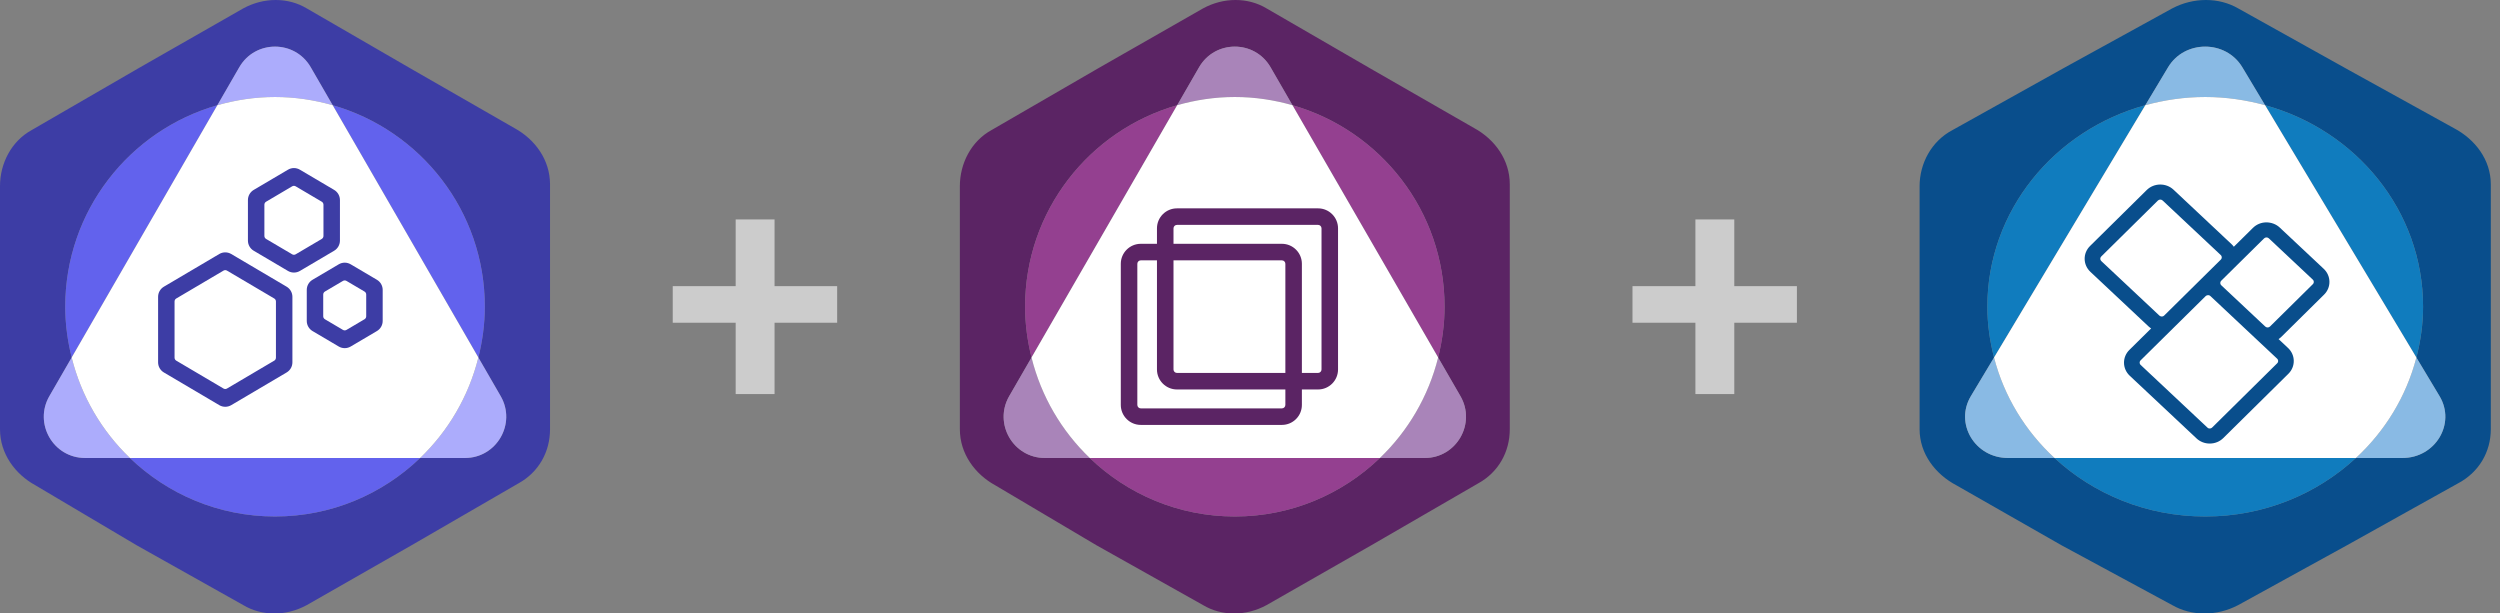
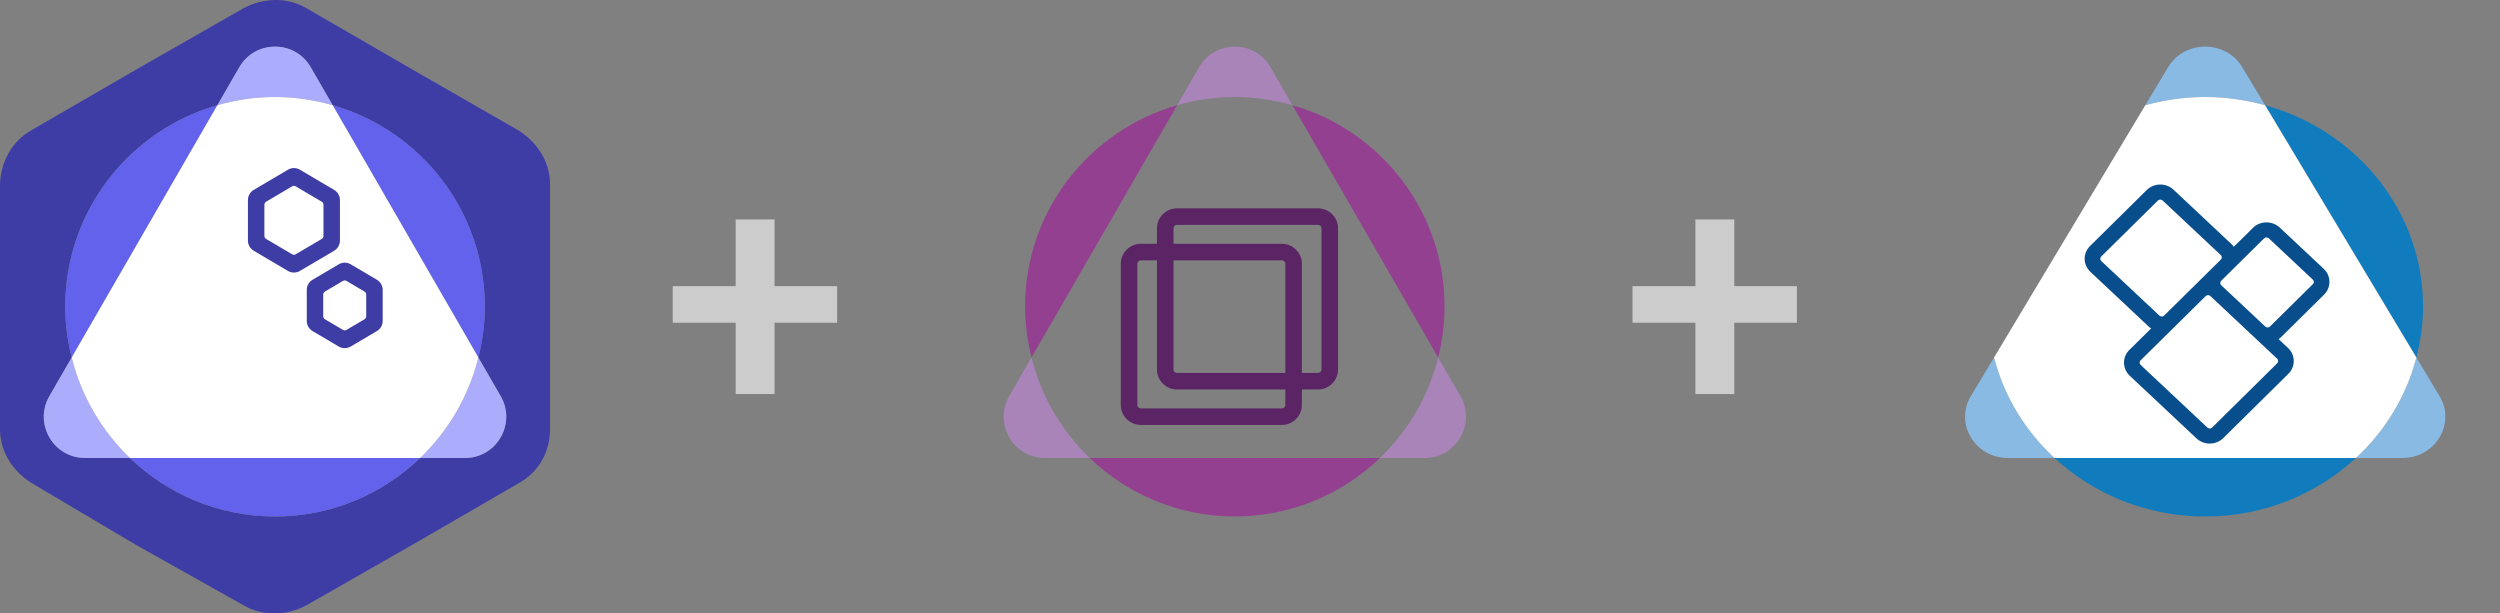
<svg xmlns="http://www.w3.org/2000/svg" width="163" height="40" viewBox="0 0 163 40" fill="none">
  <rect x="0" y="0" width="163" height="40" fill="#808080" stroke="none" />
  <path d="M33.544 8.354L26.957 4.573L20.004 0.549C18.784 -0.183 17.199 -0.183 15.857 0.549L9.026 4.451L2.074 8.476C0.732 9.207 0 10.671 0 12.134V27.988C0 29.573 0.976 30.915 2.318 31.646L8.905 35.549L15.858 39.451C17.078 40.183 18.663 40.183 20.005 39.451L26.836 35.549L33.788 31.524C35.13 30.793 35.862 29.451 35.862 27.988V12.012C35.861 10.427 34.885 9.085 33.544 8.354ZM30.313 29.861H27.393C24.935 32.219 21.606 33.675 17.931 33.675C14.256 33.675 10.927 32.219 8.469 29.861H5.549C3.478 29.861 2.183 27.619 3.219 25.826L4.673 23.309C4.409 22.247 4.253 21.143 4.253 20C4.253 13.752 8.448 8.494 14.172 6.859L15.601 4.384C16.637 2.591 19.226 2.591 20.262 4.384L21.692 6.859C27.416 8.494 31.611 13.752 31.611 20C31.611 21.143 31.455 22.247 31.191 23.309L32.645 25.826C33.679 27.619 32.384 29.861 30.313 29.861Z" fill="#3D3DA5" />
  <path d="M21.691 6.86L20.261 4.385C19.226 2.591 16.637 2.591 15.601 4.385L14.171 6.86C15.367 6.519 16.625 6.325 17.93 6.325C19.236 6.325 20.495 6.519 21.691 6.86Z" fill="#ACACFC" />
  <path d="M4.673 23.309L3.219 25.826C2.184 27.619 3.478 29.861 5.549 29.861H8.469C6.64 28.106 5.305 25.849 4.673 23.309Z" fill="#ACACFC" />
  <path d="M31.189 23.309C30.556 25.849 29.222 28.106 27.393 29.861H30.313C32.384 29.861 33.679 27.619 32.643 25.826L31.189 23.309Z" fill="#ACACFC" />
  <path d="M4.253 20C4.253 21.144 4.409 22.248 4.673 23.309L14.172 6.861C8.448 8.494 4.253 13.752 4.253 20Z" fill="#6262ED" />
  <path d="M17.93 33.675C21.605 33.675 24.934 32.219 27.392 29.861H8.469C10.927 32.219 14.256 33.675 17.93 33.675Z" fill="#6262ED" />
  <path d="M31.61 20C31.61 13.753 27.415 8.495 21.69 6.86L31.189 23.309C31.454 22.247 31.61 21.143 31.61 20Z" fill="#6262ED" />
  <path d="M31.189 23.309L21.691 6.86C20.495 6.519 19.237 6.325 17.931 6.325C16.626 6.325 15.368 6.519 14.172 6.86L4.673 23.309C5.305 25.849 6.64 28.106 8.469 29.861H27.393C29.222 28.106 30.557 25.849 31.189 23.309Z" fill="white" />
  <path d="M18.775 17.665L16.541 16.347C16.308 16.209 16.165 15.958 16.165 15.688V13.042C16.165 12.772 16.308 12.521 16.541 12.383L18.775 11.065C19.015 10.922 19.314 10.922 19.554 11.065L21.788 12.383C22.021 12.521 22.164 12.772 22.164 13.042V15.688C22.164 15.958 22.021 16.209 21.788 16.347L19.554 17.665C19.313 17.807 19.015 17.807 18.775 17.665ZM17.348 15.578L19.049 16.581C19.12 16.623 19.207 16.623 19.278 16.581L20.98 15.578C21.048 15.537 21.09 15.463 21.09 15.384V13.346C21.09 13.267 21.048 13.193 20.98 13.152L19.278 12.148C19.207 12.106 19.12 12.106 19.049 12.148L17.348 13.152C17.279 13.193 17.238 13.267 17.238 13.346V15.384C17.238 15.463 17.279 15.537 17.348 15.578Z" fill="#3D3DA5" />
  <path d="M22.086 22.593L20.378 21.585C20.144 21.447 20.001 21.196 20.001 20.925V18.9C20.001 18.63 20.144 18.378 20.378 18.241L22.086 17.233C22.326 17.09 22.624 17.09 22.865 17.233L24.574 18.241C24.808 18.379 24.951 18.63 24.951 18.9V20.925C24.951 21.196 24.808 21.447 24.574 21.585L22.865 22.593C22.625 22.735 22.326 22.735 22.086 22.593ZM21.184 20.815L22.361 21.51C22.432 21.552 22.519 21.552 22.59 21.51L23.767 20.815C23.835 20.775 23.877 20.701 23.877 20.622V19.203C23.877 19.123 23.835 19.05 23.767 19.009L22.59 18.315C22.519 18.273 22.432 18.273 22.361 18.315L21.184 19.009C21.116 19.05 21.074 19.123 21.074 19.203V20.622C21.074 20.701 21.116 20.774 21.184 20.815Z" fill="#3D3DA5" />
-   <path d="M14.297 26.416L10.684 24.284C10.451 24.146 10.308 23.896 10.308 23.625V19.352C10.308 19.082 10.451 18.831 10.684 18.693L14.297 16.561C14.537 16.419 14.835 16.419 15.076 16.561L18.689 18.693C18.922 18.831 19.065 19.082 19.065 19.352V23.625C19.065 23.896 18.922 24.147 18.689 24.284L15.076 26.416C14.835 26.558 14.537 26.558 14.297 26.416ZM11.492 23.514L14.572 25.332C14.643 25.374 14.73 25.374 14.8 25.332L17.881 23.514C17.95 23.474 17.991 23.4 17.991 23.321V19.655C17.991 19.576 17.95 19.503 17.881 19.462L14.8 17.644C14.73 17.602 14.643 17.602 14.572 17.644L11.492 19.462C11.423 19.502 11.381 19.576 11.381 19.655V23.321C11.381 23.401 11.423 23.474 11.492 23.514Z" fill="#3D3DA5" />
  <path opacity="0.6" d="M50.501 18.657H54.583V21.042H50.501V25.693H47.966V21.042H43.862V18.657H47.966V14.307H50.501V18.657Z" fill="white" />
-   <path d="M96.12 8.354L89.535 4.573L82.583 0.549C81.364 -0.183 79.778 -0.183 78.436 0.549L71.607 4.451L64.656 8.476C63.315 9.207 62.583 10.671 62.583 12.134V27.988C62.583 29.573 63.559 30.915 64.9 31.646L71.486 35.549L78.437 39.451C79.657 40.183 81.242 40.183 82.584 39.451L89.413 35.549L96.364 31.524C97.706 30.793 98.438 29.451 98.438 27.988V12.012C98.438 10.427 97.462 9.085 96.12 8.354ZM92.89 29.861H89.97C87.513 32.219 84.184 33.675 80.511 33.675C76.836 33.675 73.508 32.219 71.051 29.861H68.131C66.06 29.861 64.766 27.619 65.801 25.826L67.255 23.309C66.991 22.247 66.835 21.143 66.835 20C66.835 13.752 71.029 8.494 76.752 6.859L78.181 4.384C79.216 2.591 81.805 2.591 82.841 4.384L84.27 6.859C89.993 8.494 94.187 13.752 94.187 20C94.187 21.143 94.031 22.247 93.767 23.309L95.221 25.826C96.255 27.619 94.961 29.861 92.89 29.861Z" fill="#5B2464" />
  <path d="M84.269 6.86L82.84 4.385C81.805 2.592 79.216 2.592 78.18 4.385L76.751 6.86C77.947 6.519 79.205 6.325 80.51 6.325C81.816 6.325 83.074 6.518 84.269 6.86Z" fill="#A984B9" />
  <path d="M67.255 23.309L65.801 25.826C64.766 27.619 66.06 29.861 68.131 29.861H71.05C69.221 28.106 67.888 25.849 67.255 23.309Z" fill="#A984B9" />
  <path d="M93.766 23.309C93.134 25.849 91.8 28.106 89.971 29.861H92.89C94.961 29.861 96.256 27.619 95.22 25.826L93.766 23.309Z" fill="#A984B9" />
  <path d="M66.835 20C66.835 21.143 66.99 22.247 67.254 23.309L76.751 6.861C71.028 8.495 66.835 13.753 66.835 20Z" fill="#944090" />
  <path d="M80.511 33.675C84.185 33.675 87.513 32.219 89.97 29.861H71.051C73.508 32.219 76.836 33.675 80.511 33.675Z" fill="#944090" />
  <path d="M94.186 20C94.186 13.753 89.993 8.495 84.269 6.86L93.767 23.308C94.031 22.247 94.186 21.143 94.186 20Z" fill="#944090" />
-   <path d="M93.767 23.309L84.269 6.86C83.074 6.519 81.816 6.325 80.511 6.325C79.205 6.325 77.948 6.519 76.752 6.86L67.255 23.309C67.887 25.849 69.221 28.106 71.051 29.861H89.97C91.8 28.106 93.134 25.849 93.767 23.309Z" fill="white" />
  <path fill-rule="evenodd" clip-rule="evenodd" d="M76.737 14.663C76.613 14.663 76.512 14.763 76.512 14.889V24.09C76.512 24.214 76.613 24.315 76.737 24.315H85.939C86.062 24.315 86.163 24.214 86.163 24.09V14.888C86.163 14.763 86.062 14.662 85.939 14.662H76.737V14.663ZM85.939 25.393H76.737C76.019 25.393 75.434 24.808 75.434 24.09V14.888C75.434 14.169 76.019 13.585 76.737 13.585H85.939C86.657 13.585 87.24 14.169 87.24 14.888V24.089C87.24 24.808 86.657 25.393 85.939 25.393Z" fill="#5B2464" />
  <path fill-rule="evenodd" clip-rule="evenodd" d="M74.379 16.975C74.255 16.975 74.154 17.075 74.154 17.2V26.401C74.154 26.525 74.255 26.627 74.379 26.627H83.581C83.705 26.627 83.806 26.526 83.806 26.401V17.2C83.806 17.075 83.705 16.975 83.581 16.975H74.379ZM83.581 27.704H74.379C73.661 27.704 73.076 27.12 73.076 26.402V17.2C73.076 16.481 73.661 15.896 74.379 15.896H83.581C84.299 15.896 84.883 16.481 84.883 17.2V26.401C84.883 27.12 84.3 27.704 83.581 27.704Z" fill="#5B2464" />
  <path opacity="0.6" d="M113.076 18.657H117.158V21.042H113.076V25.693H110.541V21.042H106.438V18.657H110.541V14.307H113.076V18.657Z" fill="white" />
-   <path d="M159.993 8.354L153.152 4.573L145.932 0.549C144.665 -0.183 143.019 -0.183 141.625 0.549L134.531 4.451L127.312 8.476C125.918 9.207 125.158 10.671 125.158 12.134V27.988C125.158 29.573 126.172 30.915 127.565 31.646L134.405 35.549L141.626 39.451C142.893 40.183 144.539 40.183 145.933 39.451L153.026 35.549L160.246 31.524C161.64 30.793 162.4 29.451 162.4 27.988V12.012C162.4 10.426 161.386 9.085 159.993 8.354ZM156.637 29.861H153.604C151.052 32.219 147.595 33.675 143.779 33.675C139.963 33.675 136.506 32.219 133.953 29.861H130.921C128.77 29.861 127.425 27.619 128.501 25.826L130.011 23.309C129.736 22.247 129.575 21.143 129.575 20C129.575 13.752 133.931 8.494 139.875 6.859L141.36 4.384C142.435 2.591 145.124 2.591 146.2 4.384L147.684 6.859C153.629 8.494 157.985 13.752 157.985 20C157.985 21.143 157.823 22.247 157.549 23.309L159.058 25.826C160.133 27.619 158.788 29.861 156.637 29.861Z" fill="#094E8C" />
  <path d="M147.684 6.86L146.199 4.385C145.124 2.592 142.435 2.592 141.359 4.385L139.875 6.86C141.116 6.519 142.423 6.325 143.779 6.325C145.136 6.324 146.442 6.518 147.684 6.86Z" fill="#89BAE4" />
  <path d="M130.011 23.309L128.501 25.826C127.426 27.619 128.77 29.861 130.921 29.861H133.953C132.053 28.106 130.668 25.849 130.011 23.309Z" fill="#89BAE4" />
  <path d="M157.548 23.309C156.891 25.849 155.505 28.106 153.605 29.861H156.638C158.789 29.861 160.134 27.619 159.058 25.826L157.548 23.309Z" fill="#89BAE4" />
-   <path d="M129.575 20C129.575 21.143 129.737 22.247 130.011 23.309L139.875 6.86C133.931 8.494 129.575 13.752 129.575 20Z" fill="#107CBE" />
  <path d="M143.779 33.676C147.596 33.676 151.053 32.219 153.604 29.861H133.953C136.505 32.219 139.962 33.676 143.779 33.676Z" fill="#107CBE" />
  <path d="M157.984 20C157.984 13.752 153.628 8.494 147.684 6.86L157.548 23.308C157.822 22.247 157.984 21.143 157.984 20Z" fill="#107CBE" />
  <path d="M157.548 23.309L147.684 6.86C146.442 6.519 145.135 6.325 143.779 6.325C142.423 6.325 141.117 6.519 139.875 6.86L130.011 23.309C130.667 25.849 132.053 28.106 133.953 29.861H153.605C155.505 28.106 156.891 25.849 157.548 23.309Z" fill="white" />
  <path d="M151.528 19.211C151.759 18.984 151.884 18.683 151.879 18.365C151.875 18.047 151.743 17.75 151.507 17.527L148.64 14.837C148.403 14.614 148.084 14.498 147.761 14.498C147.431 14.502 147.122 14.63 146.891 14.858L145.646 16.088C145.603 16.031 145.557 15.976 145.504 15.926L141.714 12.369C141.226 11.911 140.441 11.92 139.965 12.391L136.27 16.04C135.794 16.509 135.804 17.265 136.293 17.723L140.083 21.281C140.136 21.33 140.194 21.374 140.254 21.413L138.837 22.813C138.606 23.04 138.481 23.341 138.485 23.659C138.49 23.977 138.622 24.274 138.858 24.497L143.21 28.581C143.443 28.8 143.749 28.92 144.074 28.92C144.079 28.92 144.084 28.92 144.089 28.92C144.42 28.916 144.728 28.789 144.959 28.561L149.202 24.371C149.432 24.144 149.557 23.843 149.553 23.525C149.549 23.207 149.417 22.91 149.18 22.688L148.563 22.109C148.622 22.069 148.68 22.025 148.732 21.974L151.528 19.211ZM137.004 17.021C136.918 16.94 136.916 16.807 137 16.724L140.695 13.076C140.779 12.993 140.917 12.991 141.003 13.072L144.793 16.629C144.849 16.682 144.858 16.744 144.859 16.777C144.859 16.809 144.852 16.871 144.798 16.926L144.096 17.619L144.095 17.62L141.103 20.575C141.048 20.629 140.983 20.637 140.949 20.638C140.905 20.625 140.85 20.631 140.794 20.578L137.004 17.021ZM148.474 23.685L144.231 27.875C144.176 27.929 144.112 27.937 144.078 27.938C144.042 27.942 143.979 27.932 143.923 27.878L139.57 23.793C139.514 23.74 139.505 23.678 139.504 23.645C139.504 23.613 139.511 23.551 139.566 23.496L143.809 19.306C143.865 19.251 143.935 19.253 143.965 19.243C143.999 19.243 144.063 19.251 144.118 19.302L146.984 21.993L146.985 21.994L148.47 23.387C148.526 23.44 148.535 23.502 148.536 23.535C148.537 23.567 148.529 23.63 148.474 23.685ZM148.004 21.288C147.921 21.371 147.783 21.372 147.696 21.292L144.828 18.601C144.772 18.548 144.763 18.486 144.762 18.453C144.762 18.421 144.77 18.358 144.824 18.304L145.526 17.611L145.526 17.61L147.619 15.543C147.704 15.46 147.842 15.459 147.928 15.539L150.794 18.23C150.85 18.283 150.859 18.345 150.86 18.378C150.86 18.41 150.853 18.473 150.798 18.527L148.004 21.288Z" fill="#094E8C" />
</svg>